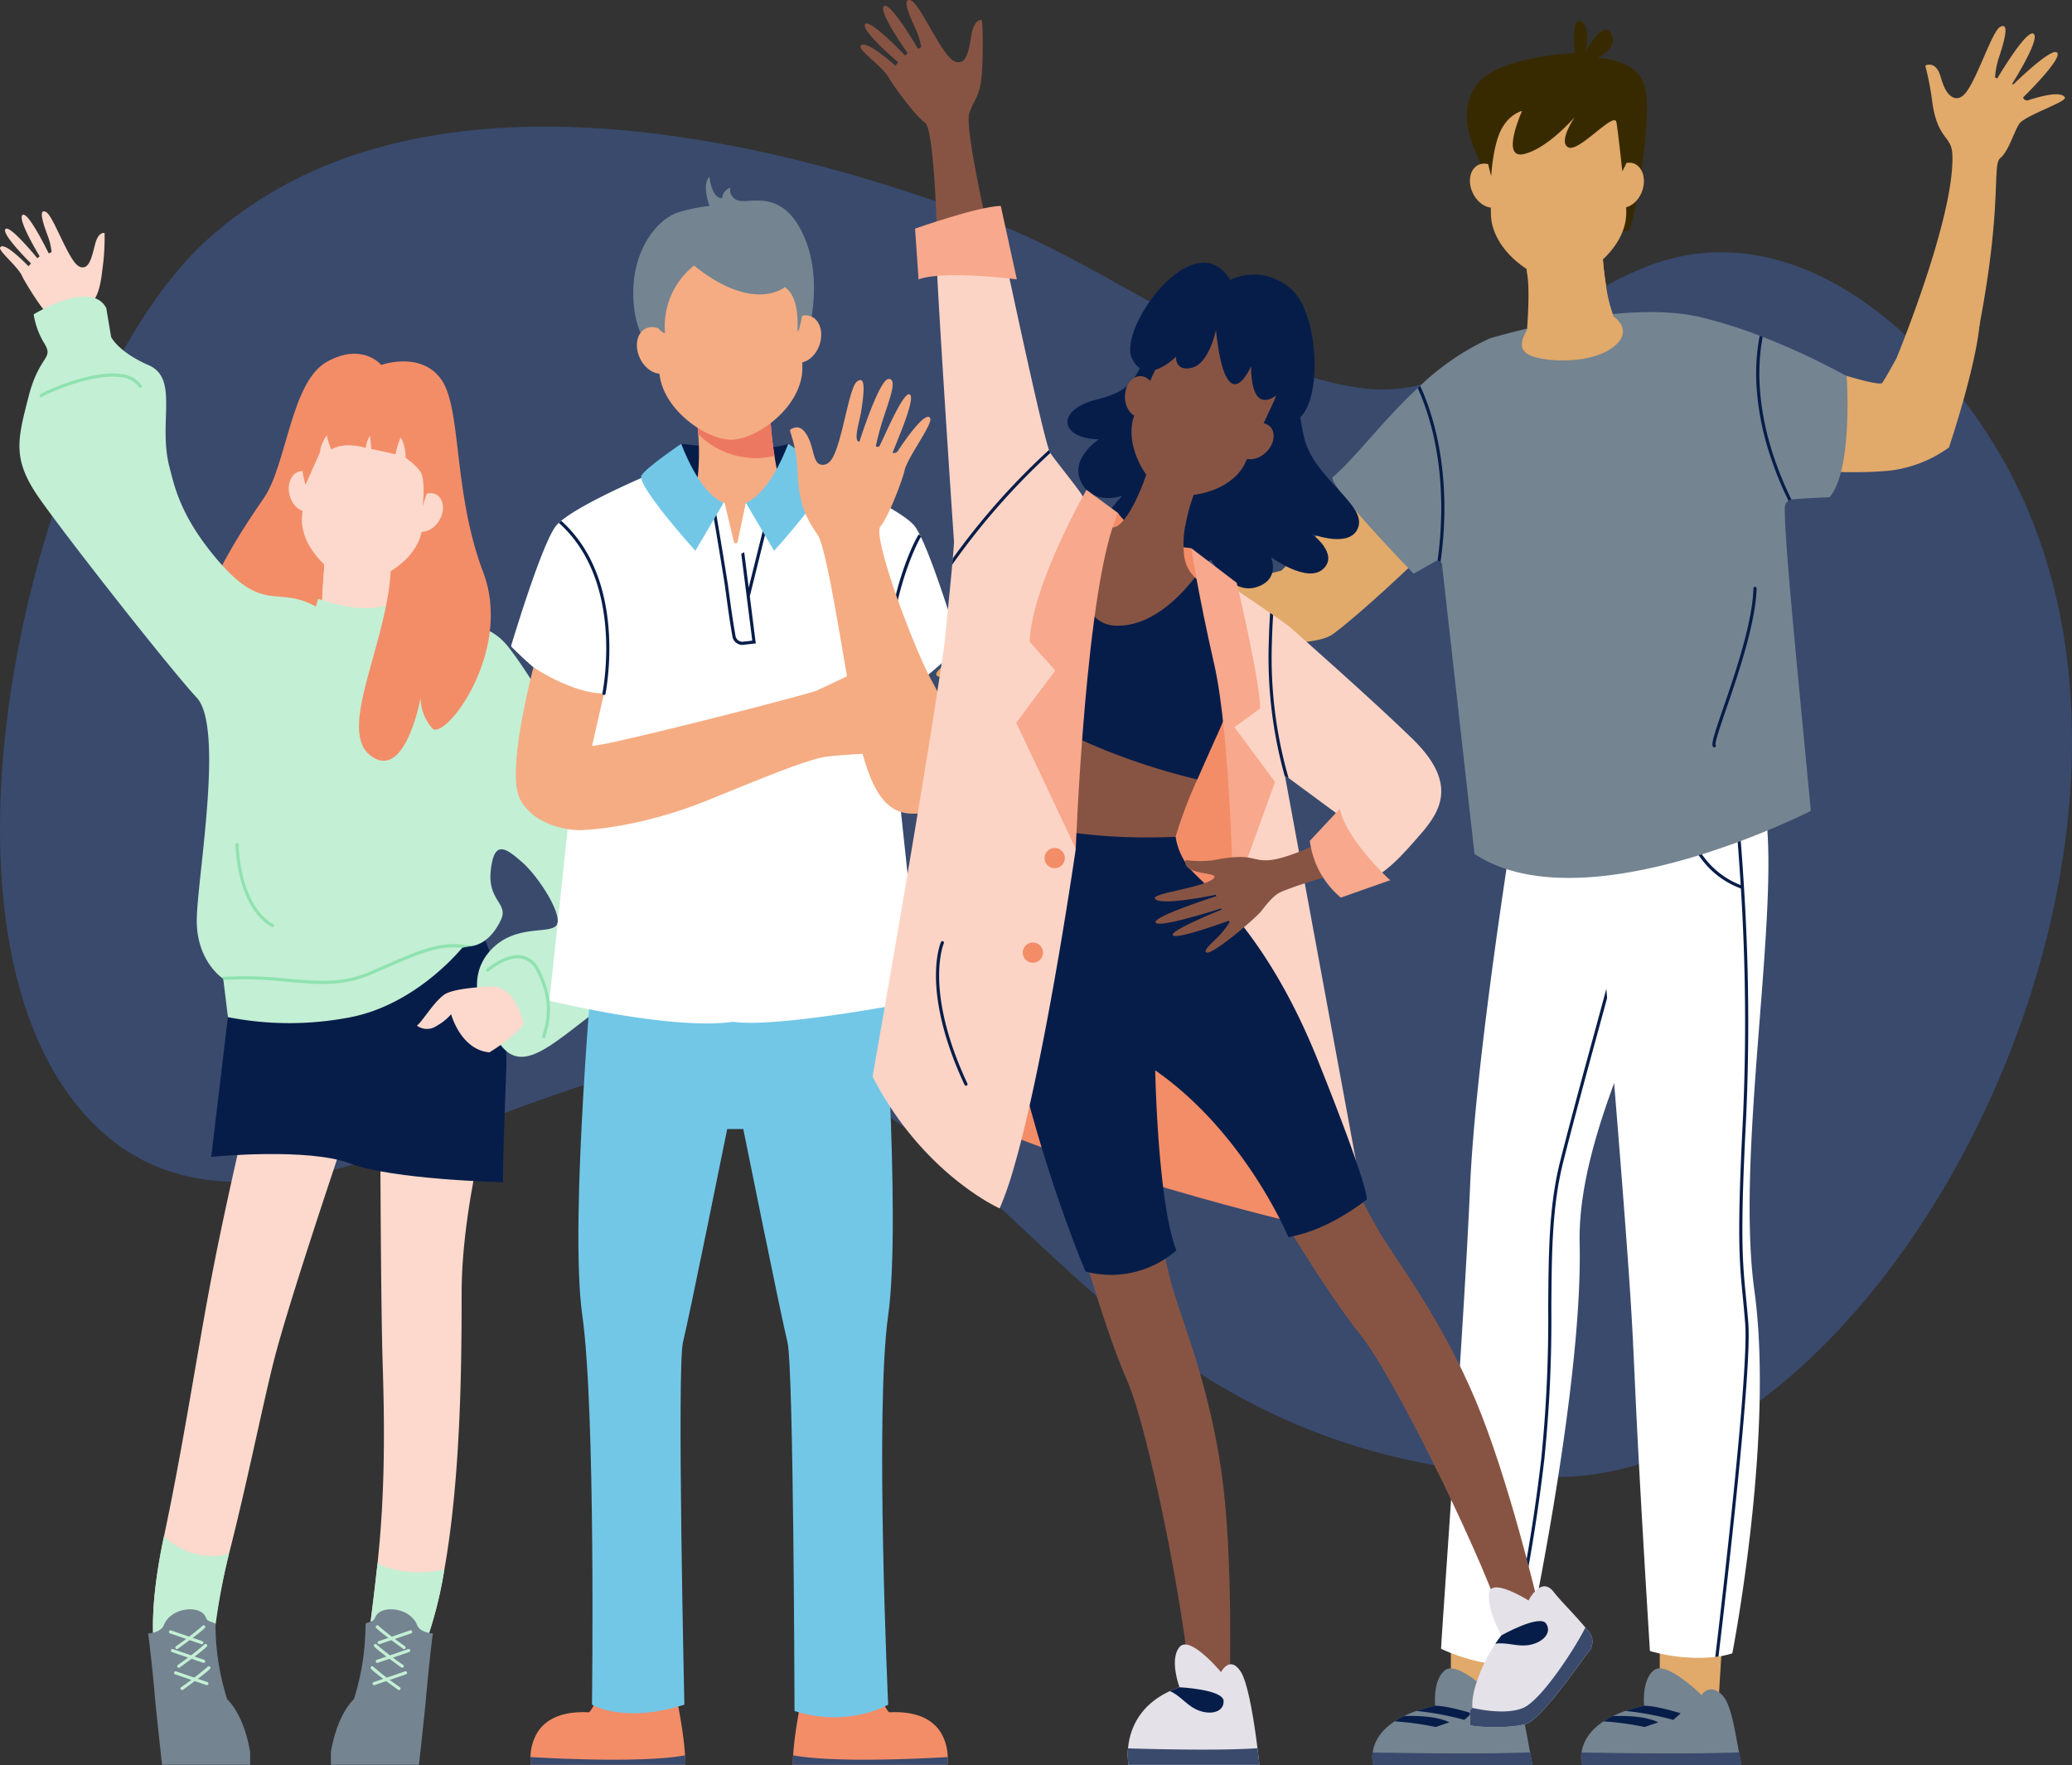
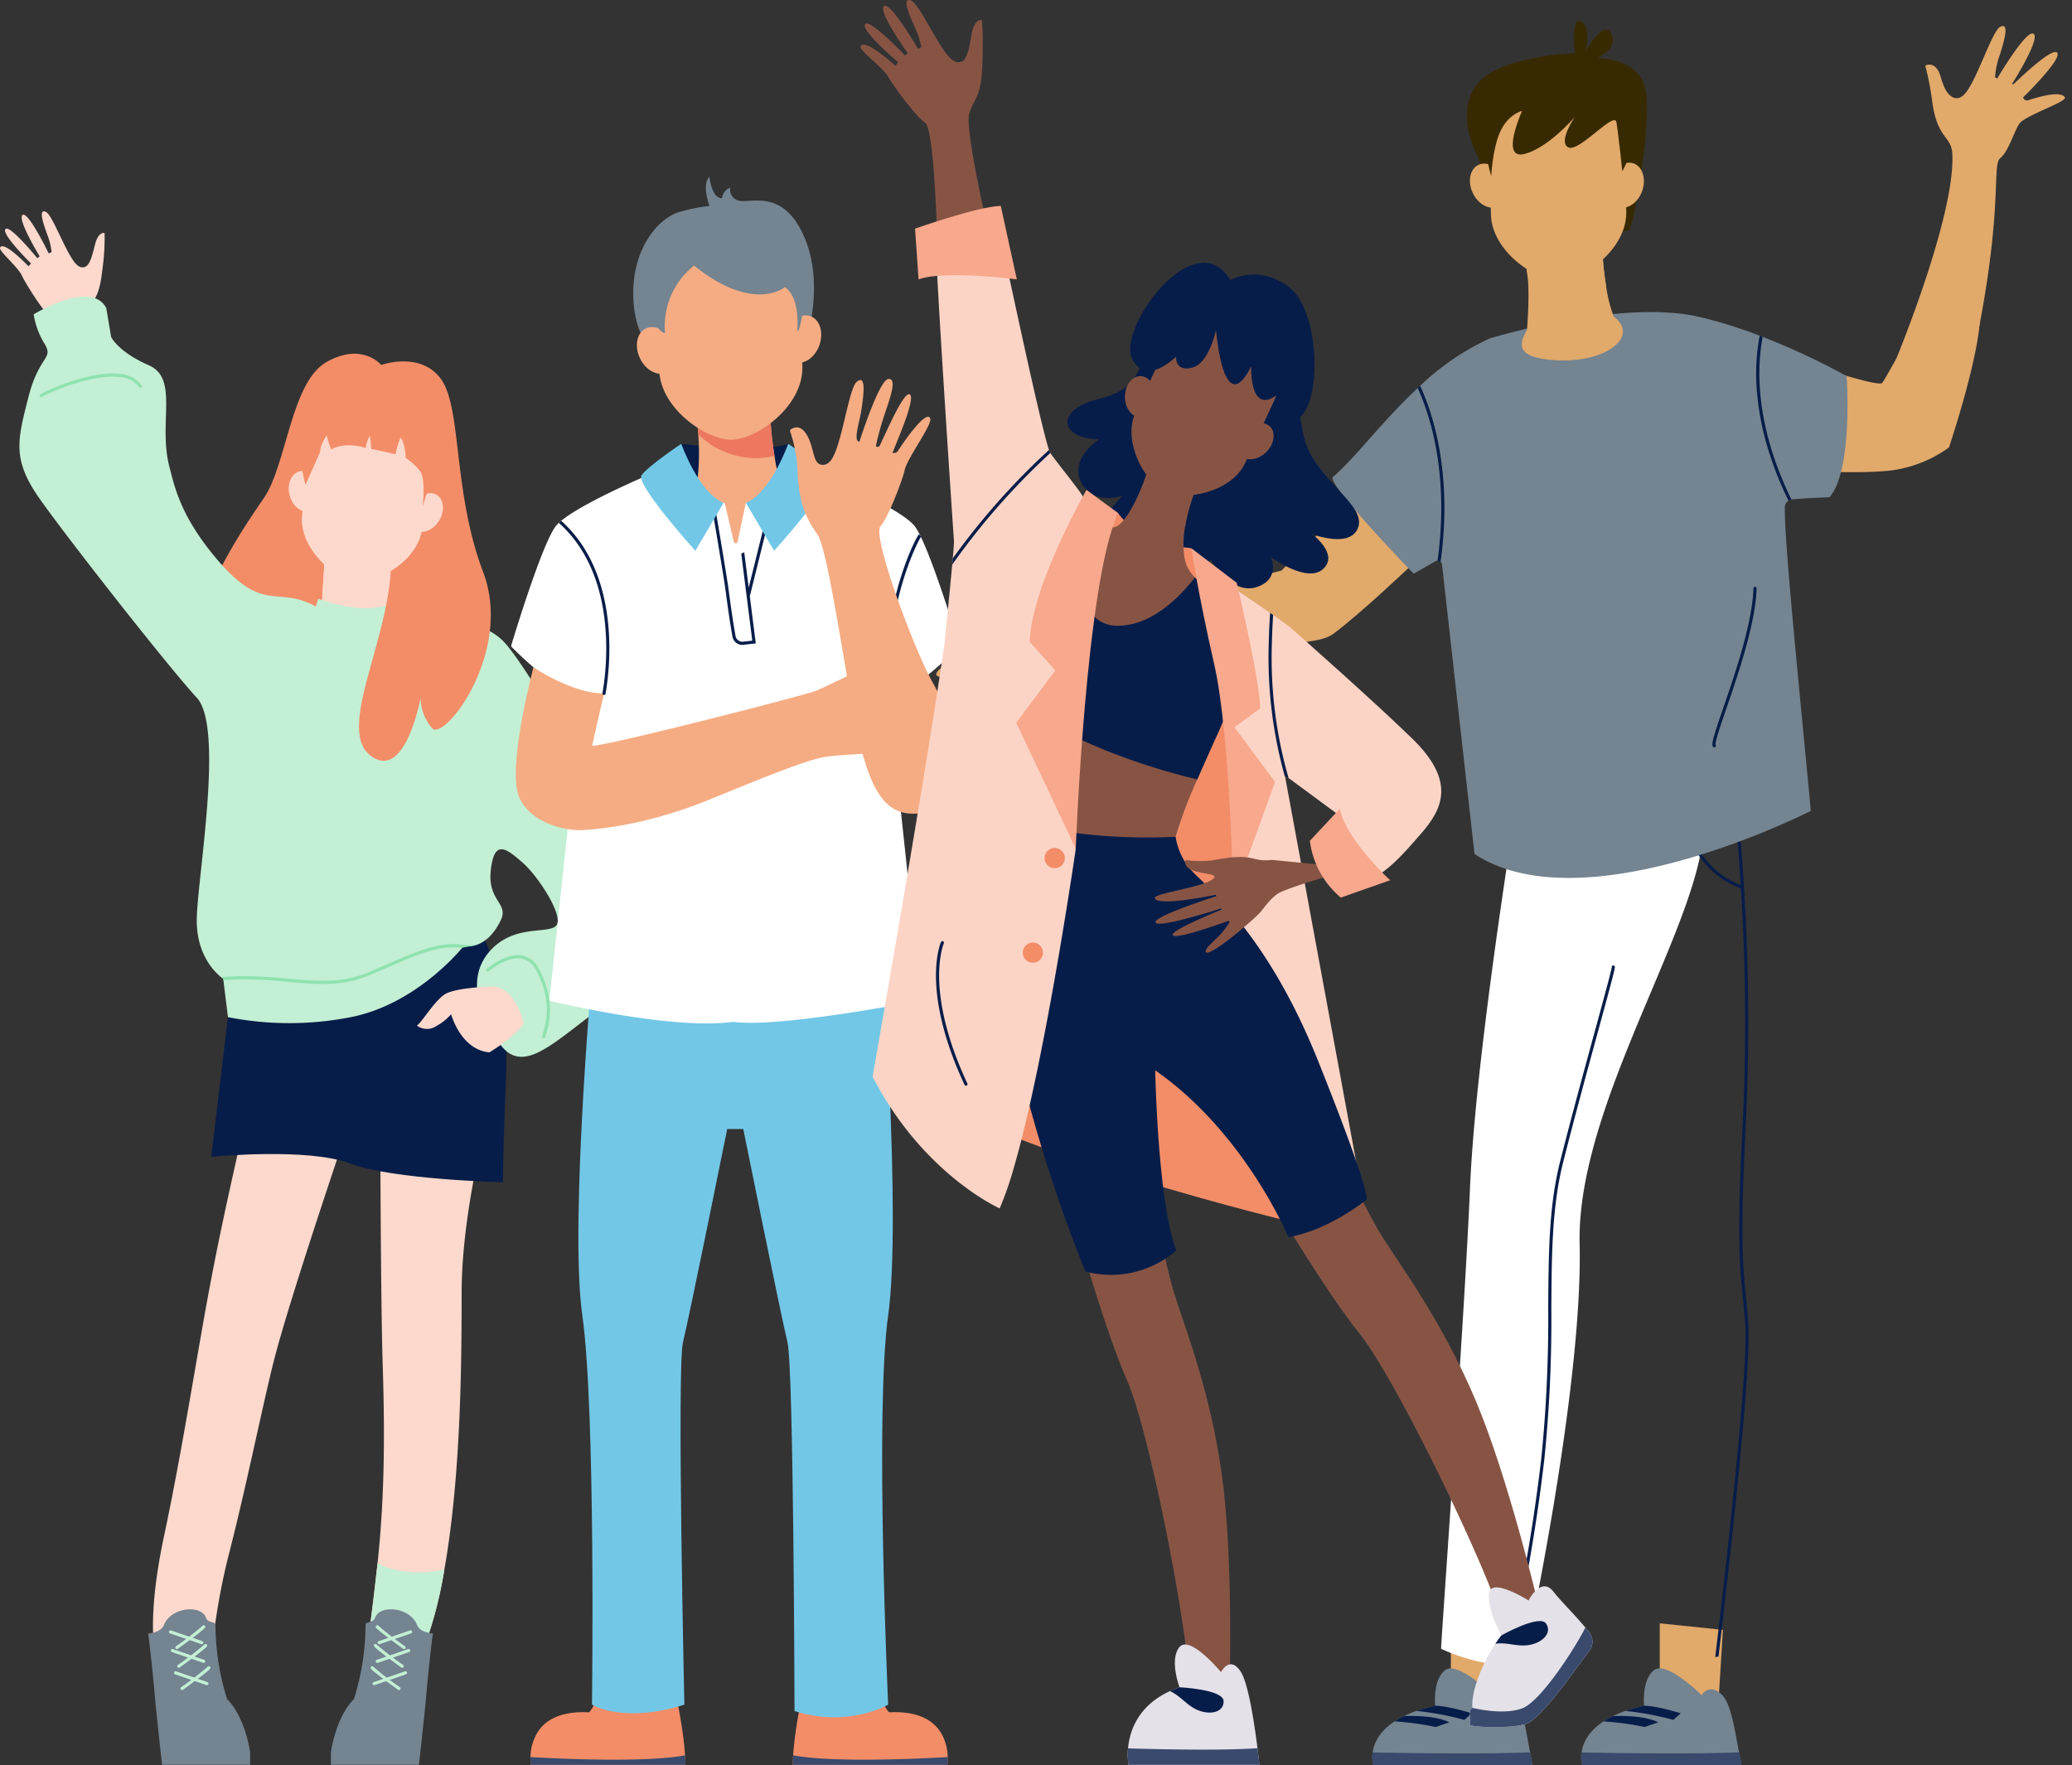
<svg xmlns="http://www.w3.org/2000/svg" width="510" height="434.52" viewBox="0 0 510 434.52">
  <rect x="0" y="0" width="510" height="434.52" fill="#333333" stroke="none" />
  <defs>
    <clipPath id="clip-path">
-       <path id="Clip_2" data-name="Clip 2" d="M0,0H510V332.444H0Z" fill="none" />
-     </clipPath>
+       </clipPath>
    <clipPath id="clip-path-2">
      <path id="Clip_2-2" data-name="Clip 2" d="M0,0H41.477V87.849H0Z" fill="none" />
    </clipPath>
    <clipPath id="clip-path-3">
      <path id="Clip_69" data-name="Clip 69" d="M0,0H25.766V47.927H0Z" fill="none" />
    </clipPath>
    <clipPath id="clip-path-4">
      <path id="Clip_222" data-name="Clip 222" d="M0,0H32.011V60.778H0Z" fill="none" />
    </clipPath>
  </defs>
  <g id="Group_3" data-name="Group 3" transform="translate(-765 -159.56)">
    <g id="Group_3-2" data-name="Group 3" transform="translate(765 190.727)">
      <path id="Clip_2-3" data-name="Clip 2" d="M0,0H510V332.444H0Z" fill="none" />
      <g id="Group_3-3" data-name="Group 3" clip-path="url(#clip-path)">
        <path id="Fill_1" data-name="Fill 1" d="M491.12,78.769c57.636,94.294-27.492,256.567-110.175,253.637-42.43-1.5-76.016-14.092-111.547-44.929-29.6-25.687-51.685-54.6-89.524-57.577C133.532,226.252,61.8,288.182,21.259,243.656-23.112,194.912,9.431,65.65,50.839,27.992,102.123-18.65,189.813,2.429,244.716,23.65,274.14,35.022,305.031,60.458,335.2,64.394c29.5,3.849,51.946-28.059,80.27-32.776,29.462-4.907,57.6,17.614,75.653,47.151" transform="translate(0 0)" fill="#394a6d" />
      </g>
    </g>
    <g id="Group_244" data-name="Group 244" transform="translate(765 159.56)">
      <g id="Group_3-4" data-name="Group 3" transform="translate(466.792 6.405)">
        <path id="Clip_2-4" data-name="Clip 2" d="M0,0H41.477V87.849H0Z" transform="translate(0 0)" fill="none" />
        <g id="Group_3-5" data-name="Group 3" transform="translate(0 0)" clip-path="url(#clip-path-2)">
          <path id="Fill_1-2" data-name="Fill 1" d="M0,81.794c4.017,3.61,17.425,6.055,17.425,6.055,9.56-41.218,5.793-53.387,8.116-55.309s3.705-7.726,5.082-8.906c2.445-2.1,11.391-5.051,10.829-6.055-.982-1.76-6.655-.088-9,.694a.991.991,0,0,1-1.276-.7s9.707-9.461,8.388-11S28.736,14.41,28.736,14.41l-.253-.2S35.5,3.179,33.753,1.919,24.819,12.9,24.819,12.9l-.545-.211A19.7,19.7,0,0,1,25.4,7.215c1.372-4.2,2.342-8.22.11-6.99-2.131,1.174-6,14.119-9.033,16.823a2.513,2.513,0,0,1-.417.309,2.1,2.1,0,0,1-2.155.2l-.007,0c-1.515-.827-2.2-2.314-3.065-5.2C9.883,9.186,8.071,9.389,7.352,9.615a.3.3,0,0,0-.2.388,70.3,70.3,0,0,1,1.723,9.135c1.333,8.746,4.639,7.93,4.871,12.3C14.555,46.63,0,81.794,0,81.794" transform="translate(0 0)" fill="#e1a96a" />
        </g>
      </g>
      <path id="Fill_4" data-name="Fill 4" d="M23.055,9.2s-2.678,4.89-3.493,6.055S1.4,10.6,1.4,10.6L0,36.843s13.179.907,21.541,0A31.19,31.19,0,0,0,35.98,31.165S42.827,10.829,43.595,0Z" transform="translate(443.737 79)" fill="#e1a96a" />
      <path id="Fill_6" data-name="Fill 6" d="M86.168.1c1.5,5.939,2.941,17.986,2.941,17.986-41.863,6.144-54.517-.046-56.623,2.11s-8,3.059-9.293,4.334C20.9,26.8,17.225,35.473,16.27,34.83c-1.674-1.123.459-6.639,1.431-8.913a.99.99,0,0,0-.595-1.328S6.88,33.487,5.453,32.046s8.7-10.149,8.7-10.149l-.184-.269S2.407,27.716,1.294,25.871s11.677-8,11.677-8l-.165-.56a19.706,19.706,0,0,0-5.547.667C2.956,19-1.125,19.637.283,17.513c1.345-2.028,14.563-4.821,17.508-7.621a2.625,2.625,0,0,0,.342-.39,2.1,2.1,0,0,0,.375-2.133.021.021,0,0,0,0-.007c-.7-1.577-2.125-2.386-4.929-3.481C10.495,2.679,10.848.889,11.131.19a.305.305,0,0,1,.4-.165A70.128,70.128,0,0,0,20.5,2.492C29.1,4.537,28.019,7.766,32.354,8.357c12.164,1.656,30.138-2.938,41.6-5.307C77.747,2.267,86.168.1,86.168.1" transform="translate(229.225 140.378)" fill="#e1a96a" />
      <path id="Fill_8" data-name="Fill 8" d="M5.856,3.281S3.484,4.784,0,2.523a2.576,2.576,0,0,0,.342-.391A2.1,2.1,0,0,0,.717,0,8.726,8.726,0,0,0,5.856,3.281" transform="translate(246.441 148.519)" fill="#ed7862" />
      <path id="Fill_10" data-name="Fill 10" d="M7.828,51.274c0-.482-2.6-12.264-5.782-19.334s-3.276-15.252,4.24-19.4S26.619,7.909,26.619,7.909,25.463-1.053,28.064.1s1.253,7.324,1.253,7.324,4.246-7.9,6.218-4.337-3.4,6.072-3.4,6.072,9.81-.1,11.738,7.227-2.6,32.765-3.758,34.885-32.283,0-32.283,0" transform="translate(361.035 5.143)" fill="#382a00" />
      <path id="Fill_12" data-name="Fill 12" d="M0,0V20.108s8.994,3.6,14.326,1.35L15.547,1.607Z" transform="translate(357.112 399.642)" fill="#e1a96a" />
      <path id="Fill_14" data-name="Fill 14" d="M63.9,41.31q-.095.514-.208,1.041c-3.12,14.875-13.507,35.137-21.1,55.7-4.991,13.519-8.777,27.166-8.491,39.493.842,36.5-13.752,103.213-13.752,103.213a19.69,19.69,0,0,1-3.837.459c-.265.006-.53.009-.8.008C7.8,241.158,0,237.3,0,237.3c-.072-1.133,5.793-81.765,7.117-113.485,1.315-31.5,10.689-89.62,10.689-89.62L57.974,0S60.337,8.031,63.8,27.84c.174.995.35,2.015.53,3.069a29.805,29.805,0,0,1-.433,10.4" transform="translate(354.71 168.607)" fill="#fff" />
      <path id="Fill_16" data-name="Fill 16" d="M27.038.265a.386.386,0,0,0-.75.168c-.023.352-.539,2.367-1.332,5.327v0c-.739,2.762-1.717,6.349-2.763,10.186-2.679,9.806-6.01,22.01-8.615,32.331-2.768,10.964-2.841,22.583-2.928,36.037A340.11,340.11,0,0,1,8.943,121.38,440.334,440.334,0,0,1,0,172.144c.266,0,.53,0,.8-.008A442.127,442.127,0,0,0,9.71,121.465a340.629,340.629,0,0,0,1.711-37.146c.085-13.4.161-24.978,2.905-35.852,2.6-10.315,5.934-22.516,8.609-32.318.922-3.375,1.646-6.032,2.213-8.125v0c1.715-6.347,1.976-7.5,1.891-7.758" transform="translate(370.425 237.681)" fill="#071d49" />
      <path id="Fill_18" data-name="Fill 18" d="M0,0V20.108s8.994,3.6,14.326,1.35L15.547,1.607Z" transform="translate(408.533 399.642)" fill="#e1a96a" />
-       <path id="Fill_20" data-name="Fill 20" d="M47.439,122.9c4.974,36.161-5.424,89.374-5.424,89.374a22.815,22.815,0,0,1-3.4.794c-.264.042-.531.081-.794.114A43.435,43.435,0,0,1,21.734,211.7c-4.683-75.51-3.228-65.795-5.487-97.172C15.38,102.493,14.21,87.67,12.925,71.9v0c-.561-6.854-1.141-13.886-1.728-20.948v0q-.1-1.131-.191-2.261v0c-.022-.259-.042-.519-.064-.777-.128-1.559-4.924-6.523-6.123-10.764A151.224,151.224,0,0,1,0,5.534L34.135,1.692,49.155,0c6.243,21.568-6.688,86.739-1.715,122.9" transform="translate(384.377 194.755)" fill="#fff" />
      <path id="Fill_22" data-name="Fill 22" d="M37.883,0C37.933.569,0,38.39,0,38.39S.849,56.682,2.941,56.375c4.485-.658,7.729-.835,9.958-2.506,12.612-9.45,43.432-40.3,43.468-41.629C56.409,10.677,37.883,0,37.883,0" transform="translate(315.393 102.094)" fill="#e1a96a" />
      <path id="Fill_24" data-name="Fill 24" d="M15.314,123.039c-.2-2.558-.4-4.649-.6-6.671-.844-8.65-1.454-14.9.06-44.055a528.892,528.892,0,0,0-.5-56.124c-.017-.278-.035-.552-.05-.822C13.672,6.254,13.118.491,13.1.349a.385.385,0,0,0-.767.074c.013.14.553,5.764,1.1,14.679A20.474,20.474,0,0,1,4.44,8.288,25.937,25.937,0,0,1,.749,1.8a.386.386,0,1,0-.728.254A26.256,26.256,0,0,0,3.814,8.74a21.144,21.144,0,0,0,9.669,7.2A528.025,528.025,0,0,1,14,72.273c-1.517,29.215-.906,35.488-.058,44.171.2,2.017.4,4.1.6,6.655.886,11.45-5.343,65.086-7.37,82.043.264-.033.53-.072.794-.114,2.052-17.2,8.234-70.519,7.345-81.988" transform="translate(415.022 202.797)" fill="#071d49" />
      <path id="Fill_26" data-name="Fill 26" d="M111.318,48.092c-.143,8.661,3.814,46.863,6.4,74.707,0,0-55.624,28.489-82.781,10.6l-8-71.275a1.047,1.047,0,0,0-.35-.674,1.066,1.066,0,0,0-.742-.262,1.039,1.039,0,0,0-.48.138l-5.4,3.078S-1.683,42.086.1,40.583c5.287-4.444,12.077-13.692,20.858-21.89q.3-.278.6-.551v0A62.922,62.922,0,0,1,38.716,6.47S70.873-3.321,90.3,1.186a115.849,115.849,0,0,1,14.831,4.626c.247.094.492.189.735.285a170.735,170.735,0,0,1,20.668,9.662s1.64,23.138-4.217,29.818c0,0-4.556.154-9.141.528a1.5,1.5,0,0,0-.235.035,1.964,1.964,0,0,0-.713.293,2.022,2.022,0,0,0-.913,1.659" transform="translate(327.994 76.833)" fill="#748491" />
      <path id="Fill_28" data-name="Fill 28" d="M22.7,26.953c-4.241,3.4-12.06,3.983-17.6,3.039C.118,29.144-1.324,27.274,1.262,22.9c0,0,.7-8.478.17-13.028C1.011,6.231.558,3.761.558,3.761,11.373,6.073,20.344,0,20.344,0c-.838,1.811-.456,6.619.385,12.067a36.052,36.052,0,0,0,1.917,7.593c1.02.611,4.425,3.784.057,7.292" transform="translate(374.587 58.342)" fill="#e1a96a" />
      <path id="Fill_30" data-name="Fill 30" d="M20.171,12.067a17.556,17.556,0,0,1-8.193,1.908c-4.71,0-8.835-1.643-11.106-4.1C.453,6.231,0,3.761,0,3.761,10.814,6.073,19.786,0,19.786,0c-.839,1.811-.457,6.619.385,12.067" transform="translate(375.145 58.342)" fill="#e1a96a" style="mix-blend-mode: multiply;isolation: isolate" />
      <path id="Fill_32" data-name="Fill 32" d="M8.364,3.58C9.73,6.4,9.13,9.511,7.022,10.533S2.1,10.1.733,7.279-.033,1.347,2.075.326,7,.762,8.364,3.58" transform="translate(361.799 40.282)" fill="#e1a96a" />
      <path id="Fill_34" data-name="Fill 34" d="M.415,4.139C-.616,7.1.34,10.119,2.551,10.891s4.84-1,5.872-3.959S8.5.952,6.287.181s-4.84,1-5.872,3.958" transform="translate(395.797 40.046)" fill="#e1a96a" />
      <path id="Fill_36" data-name="Fill 36" d="M17.214,51.408C11.325,51.5.439,44.177.295,35.015L0,16.5A16.277,16.277,0,0,1,15.973.016L16.829,0A16.279,16.279,0,0,1,33.314,15.974l.293,18.516c.144,9.16-10.5,16.825-16.393,16.919" transform="translate(366.679 17.682)" fill="#e1a96a" />
      <path id="Fill_38" data-name="Fill 38" d="M.011,16.1C-.162,20.185,1.758,26.97,1.758,26.97s.373-7.3,2.4-11.35,5.2-4.722,5.2-4.722-5.452,12.046.5,10.6,12.507-9.155,12.507-9.155-4.24,6.167-1.638,7.516S32.1,10.8,32.583,13.692s1.445,12.053,1.445,12.053a24.824,24.824,0,0,0,2.12-5.079c.674-2.541,3.565-9.479-.674-14.78S19.749-2.072,7.464,1.933C1.842,3.766.155,12.715.011,16.1" transform="translate(365.286 16.417)" fill="#382a00" />
      <path id="Fill_40" data-name="Fill 40" d="M39.412,23.78H.258a6.826,6.826,0,0,1-.174-3.086c.3-2.165,1.528-5.111,5.406-7.658A20.963,20.963,0,0,1,7.8,11.731a28.663,28.663,0,0,1,3.06-1.26h0q.832-.288,1.746-.553c.9-.261,2.882-.729,2.882-.729-.06-.108-.64-6.446,2.452-8.778a1.832,1.832,0,0,1,.4-.232c3.4-1.45,11.317,6.429,11.317,6.429a2.659,2.659,0,0,1,3.953-.922,6.551,6.551,0,0,1,1.09.885c2.3,2.276,3.261,9.7,4.133,14.085.367,1.861.568,3.124.568,3.124" transform="translate(389.205 410.74)" fill="#748491" />
      <path id="Fill_42" data-name="Fill 42" d="M39.413,3.123H.258A6.837,6.837,0,0,1,.084.038C7.885.188,28.1.5,38.843,0c.368,1.861.569,3.123.569,3.123" transform="translate(389.206 431.396)" fill="#394a6d" />
      <path id="Fill_44" data-name="Fill 44" d="M13.616,1.865,11.8,3.482A72.442,72.442,0,0,0,0,1.284C.554,1.091,1.136.908,1.746.729,2.643.468,4.629,0,4.629,0c3.259.046,8.987,1.865,8.987,1.865" transform="translate(400.072 419.928)" fill="#071d49" />
      <path id="Fill_46" data-name="Fill 46" d="M13.466,1.574,10.1,2.72A73.762,73.762,0,0,0,0,1.333,20.791,20.791,0,0,1,2.314.028c3.068-.1,8.07.006,11.152,1.546" transform="translate(394.696 422.442)" fill="#071d49" />
      <path id="Fill_48" data-name="Fill 48" d="M39.412,23.78H.258a6.826,6.826,0,0,1-.174-3.086c.3-2.165,1.528-5.111,5.406-7.658A20.963,20.963,0,0,1,7.8,11.731a28.663,28.663,0,0,1,3.06-1.26h0q.832-.288,1.746-.553c.9-.261,2.882-.729,2.882-.729-.06-.108-.64-6.446,2.452-8.778a1.832,1.832,0,0,1,.4-.232c3.4-1.45,11.317,6.429,11.317,6.429a2.659,2.659,0,0,1,3.953-.922,6.551,6.551,0,0,1,1.09.885c2.3,2.276,3.261,9.7,4.133,14.085.367,1.861.568,3.124.568,3.124" transform="translate(337.784 410.74)" fill="#748491" />
      <path id="Fill_50" data-name="Fill 50" d="M39.413,3.123H.258A6.837,6.837,0,0,1,.084.038C7.885.188,28.1.5,38.843,0c.368,1.861.569,3.123.569,3.123" transform="translate(337.784 431.396)" fill="#394a6d" />
      <path id="Fill_52" data-name="Fill 52" d="M13.616,1.865,11.8,3.482A72.442,72.442,0,0,0,0,1.284C.554,1.091,1.136.908,1.746.729,2.643.468,4.629,0,4.629,0c3.259.046,8.987,1.865,8.987,1.865" transform="translate(348.65 419.928)" fill="#071d49" />
      <path id="Fill_54" data-name="Fill 54" d="M13.466,1.574,10.1,2.72A73.762,73.762,0,0,0,0,1.333,20.791,20.791,0,0,1,2.314.028c3.068-.1,8.07.006,11.152,1.546" transform="translate(343.275 422.442)" fill="#071d49" />
      <path id="Fill_56" data-name="Fill 56" d="M6.559,31.144a94.62,94.62,0,0,1-.937,12.163l-.741-.263a93.658,93.658,0,0,0,.908-11.93C5.885,22.964,4.89,11.449,0,.552.2.366.4.183.6,0c5.04,11.1,6.06,22.851,5.961,31.144" transform="translate(348.956 94.974)" fill="#071d49" />
      <path id="Fill_58" data-name="Fill 58" d="M8.678,40.328a84,84,0,0,1-4.5-11.013C1.726,21.791-.443,11.161,1.6.285,1.359.189,1.115.094.868,0A50.331,50.331,0,0,0,.1,12.58,67.938,67.938,0,0,0,3.455,29.573a84.782,84.782,0,0,0,4.51,11.047Z" transform="translate(432.261 82.645)" fill="#071d49" />
      <path id="Fill_60" data-name="Fill 60" d="M10.875.4A.385.385,0,0,0,10.5,0a.379.379,0,0,0-.4.374C9.865,8.883,5.545,21.452,2.687,29.768.219,36.953-.35,38.84.184,39.414a.383.383,0,0,0,.283.124.378.378,0,0,0,.263-.1.385.385,0,0,0,.046-.514c-.195-.65,1.183-4.659,2.64-8.9C6.29,21.658,10.632,9.022,10.875.4" transform="translate(421.493 144.46)" fill="#071d49" />
      <path id="Fill_62" data-name="Fill 62" d="M45.4,2.772S40.819-2.914,32,2,22.124,27.375,16.534,35.5-5.822,67.916,2.08,79.287,37.593,92.2,37.593,92.2L53.917,6.394Z" transform="translate(48.431 87.084)" fill="#f38d68" />
      <path id="Fill_64" data-name="Fill 64" d="M0,25.763c8.8,6.487,20.686-.385,20.686-.385C17.4,17.116,18.951,7.74,19.814,3.93c.253-1.108.448-1.746.448-1.746C8.914,4.626,1.671,0,1.671,0L.865,12.423Z" transform="translate(78.457 134.377)" fill="#fcd9cc" />
      <path id="Fill_66" data-name="Fill 66" d="M0,12.423a15.679,15.679,0,0,0,12.013-1.53A16.475,16.475,0,0,0,18.949,3.93c.252-1.109.448-1.746.448-1.746C8.049,4.625.806,0,.806,0Z" transform="translate(79.323 134.377)" fill="#fcd9cc" style="mix-blend-mode: multiply;isolation: isolate" />
      <g id="Group_70" data-name="Group 70" transform="translate(0 52.031)">
        <path id="Clip_69-2" data-name="Clip 69" d="M0,0H25.766V47.927H0Z" fill="none" />
        <g id="Group_70-2" data-name="Group 70" clip-path="url(#clip-path-3)">
          <path id="Fill_68" data-name="Fill 68" d="M21.659,46.952c-1.9,1.586-7.77.761-7.77.761s.322-20.371-1.587-21.829-6.294-8.669-6.878-9.991C4.431,13.648-.391,9.741.025,8.924c.921-1.813,6.988,4.6,6.988,4.6l.612-.71S.331,5.646,1.333,4.38,9.2,11.55,9.2,11.55l.56-.492S4.19,1.952,5.542.893s6.444,9.455,6.444,9.455l.707-.306a15.709,15.709,0,0,0-1.062-4.323c-1.224-3.3-2.121-6.47-.305-5.561,1.732.868,5.215,11.052,7.713,13.112a1.988,1.988,0,0,0,.341.232,1.672,1.672,0,0,0,1.723.092l0,0c1.181-.705,1.7-3.167,2.3-5.489.829-3.231,2.338-2.763,2.338-2.763a57.759,57.759,0,0,1-.591,9.359c-.789,7-2.231,6.694-3.5,9.942s0,22.313,0,22.313" transform="translate(0 0)" fill="#fcd9cc" />
        </g>
      </g>
      <path id="Fill_71" data-name="Fill 71" d="M0,142.906c4.63,6.79,12.963,1.852,12.963,1.852a102.652,102.652,0,0,0,6.215-22.288c4.113-23.037,4.278-51.161,4.278-68.146,0-23.149,8.334-50.619,8.334-50.619L3.394,0s.074,54.165.619,71.3c.511,16.087.6,32.308-1.265,49.551C1.407,133.275,0,142.906,0,142.906" transform="translate(90.168 264.086)" fill="#fcd9cc" />
      <path id="Fill_73" data-name="Fill 73" d="M.024,137.939s7.693,8.809,14.516,4.225a161.112,161.112,0,0,1,4.168-23.719c4.332-16.892,8.11-35.781,10.943-47.115C33.809,54.7,50.429,6.164,50.429,6.164L25.559,0S18.827,27.353,14.471,50.088C10.762,69.442,7.539,91.4,2.717,114.112.887,122.729-.176,130.91.024,137.939" transform="translate(37.652 264.086)" fill="#fcd9cc" />
      <path id="Fill_75" data-name="Fill 75" d="M65.008,0c.618-.312,8.48,14.391,7.581,37s-.772,26.983-.772,26.983-27.239-.642-37.646-4.625S0,57.717,0,57.717L4.1,23.325,4.618,3.217S58.438,3.324,65.008,0" transform="translate(51.996 227.077)" fill="#071d49" />
      <path id="Fill_77" data-name="Fill 77" d="M142.175,175.77c-11.273,8.384-18.5,15.9-23.994,8.095s-8.129-16.579-2.162-23,14.188-3.854,16.116-6.038-4.241-11.95-8.351-15.548-6.922-5.652-7.765,1.928,4.423,8.095,2.5,12.208c-1.328,2.833-3.2,5.056-5.629,6.038a.008.008,0,0,0-.007,0,7.669,7.669,0,0,1-3.615.513s-.1.124-.289.353c-1.843,2.2-12.378,14.086-27.4,17.057a78.3,78.3,0,0,1-30.259,0L50.2,168.24l-.039-.313a6.51,6.51,0,0,1-.57-.424c-1.609-1.3-6.067-5.691-5.942-14.223.153-10.408,6.781-47.219,0-54.544S11.615,59.248,4.868,49.6-.439,35.193,2.2,24.785s6.3-9.362,3.991-13.161A19.684,19.684,0,0,1,3.5,4.356S17.665-4.317,21.374,2.813l1.2,7.132s1.735,3.662,9.252,6.939,2.23,14.251,5.121,25.144c1.2,4.534,2.625,12.146,12.055,23.078C62.11,80.3,64.373,68.092,78.379,80.171c7.78,6.711,31.419-7.18,41.827,5.906s27.752,48.355,33.822,55.293-.578,26.017-11.853,34.4" transform="translate(4.784 73.03)" fill="#c3efd4" />
      <path id="Fill_79" data-name="Fill 79" d="M2.038,0s12.006,4.855,19.4.538l2.643,7.453s-1.52,5.835-12.6,5.525C2.3,13.259-.634,8.5.111,6.321.285,5.808,2.038,0,2.038,0" transform="translate(76.285 147.394)" fill="#c3efd4" />
      <path id="Fill_81" data-name="Fill 81" d="M5.467.878S15.275-2.67,20.286,4.5s2.827,27.729,10.279,47.388S21.014,93.647,18.017,90.306a11.649,11.649,0,0,1-2.87-7.453S11.421,103.412,2.94,97.116,6.929,69.687,7.823,51.245,5.467.878,5.467.878" transform="translate(88.366 88.978)" fill="#f38d68" />
      <path id="Fill_83" data-name="Fill 83" d="M.916,2.812C-.522,5.21-.235,8.024,1.557,9.1s4.411,0,5.85-2.394S8.558,1.493,6.766.418,2.354.414.916,2.812" transform="translate(100.713 121.407)" fill="#fcd9cc" />
      <path id="Fill_85" data-name="Fill 85" d="M7.544,4.072C8.227,6.783,7.137,9.395,5.109,9.9S.886,8.632.2,5.92.611.6,2.638.087,6.861,1.36,7.544,4.072" transform="translate(71.073 115.965)" fill="#fcd9cc" />
      <path id="Fill_87" data-name="Fill 87" d="M13.289,45.753c5.228.55,15.487-5.1,16.343-13.232L31.36,16.082A14.529,14.529,0,0,0,18.469.16l-.76-.08A14.53,14.53,0,0,0,1.786,12.972L.058,29.41c-.856,8.134,8,15.793,13.232,16.343" transform="translate(74.305 97.404)" fill="#fcd9cc" />
      <path id="Fill_89" data-name="Fill 89" d="M32.455,24.486A45.777,45.777,0,0,0,29.949,31.2s.835-6.731-.642-8.7a14.889,14.889,0,0,0-3.534-3.251s-.059-3.4-1.25-5.011a22.04,22.04,0,0,0-1.266,4.112s-5.321-1.22-5.964-1.284c0,0-.179-3.627-.45-3.085a7.789,7.789,0,0,0-.9,2.827s-4.989-1.734-8.471.386a19.038,19.038,0,0,1-1.122-3.534s-1.689,2.506-1.607,4.048L1.129,25.866s-2.357-7.2-.261-13.877S14.326-4.136,25.773,1.967c7.253,3.868,8.417,18.742,6.682,22.519" transform="translate(74.078 93.478)" fill="#f38d68" />
      <path id="Fill_91" data-name="Fill 91" d="M18.748,0S9.318.225,6.736,2.021,1.347,8.645,0,9.655a4.177,4.177,0,0,0,4.939,0A12.788,12.788,0,0,0,8.42,6.848s2.357,8.769,9.43,9.38c0,0,6.287-3.766,8.42-7.023,0,0-1.572-8.645-7.522-9.206" transform="translate(102.619 242.844)" fill="#fcd9cc" />
      <path id="Fill_93" data-name="Fill 93" d="M0,22.055c4.63,6.79,12.963,1.852,12.963,1.852A102.652,102.652,0,0,0,19.179,1.619l-.387-.063S10.186,3.541,3.269.176A2.076,2.076,0,0,0,2.748,0C1.407,12.424,0,22.055,0,22.055" transform="translate(90.168 384.937)" fill="#c3efd4" />
-       <path id="Fill_95" data-name="Fill 95" d="M.024,23.827s7.693,10.7,14.516,6.114A163,163,0,0,1,18.708,4.334,16.793,16.793,0,0,1,2.717,0C.887,8.617-.176,16.8.024,23.827" transform="translate(37.652 378.198)" fill="#c3efd4" />
      <path id="Fill_97" data-name="Fill 97" d="M0,35.188v3.084H21.683s1.5-13.7,1.7-16.06C24.22,12.446,25.1,5.94,25.1,5.94s-3.126-.123-3.882-2.066c-1.708-4.39-9.089-5.115-10.332-1.836-.418,1.1-1.113.831-2.361,1.493A61.158,61.158,0,0,1,5.653,22.146l0,0c-.093.08-2.313,2.06-4.074,6.884h0A33.56,33.56,0,0,0,0,35.188" transform="translate(81.445 396.191)" fill="#748491" />
      <path id="Fill_99" data-name="Fill 99" d="M.386,3.421A.389.389,0,0,0,.511,3.4L8.221.75A.386.386,0,1,0,7.969.021L.26,2.671a.385.385,0,0,0,.126.75" transform="translate(92.961 401.361)" fill="#c3efd4" />
      <path id="Fill_101" data-name="Fill 101" d="M6.985,5.87a.385.385,0,0,0,.226-.7,78.143,78.143,0,0,1-6.5-5A.393.393,0,0,0,.179.06.38.38,0,0,0,.056.579c.4.642,5.231,4.157,6.7,5.218a.382.382,0,0,0,.225.073" transform="translate(92.48 400.116)" fill="#c3efd4" />
      <path id="Fill_103" data-name="Fill 103" d="M.386,3.421A.389.389,0,0,0,.511,3.4L8.221.75A.386.386,0,1,0,7.969.021L.26,2.671a.385.385,0,0,0,.126.75" transform="translate(92.497 405.96)" fill="#c3efd4" />
      <path id="Fill_105" data-name="Fill 105" d="M6.985,5.87a.385.385,0,0,0,.226-.7,78.143,78.143,0,0,1-6.5-5A.393.393,0,0,0,.179.06.38.38,0,0,0,.056.579c.4.642,5.231,4.157,6.7,5.218a.382.382,0,0,0,.225.073" transform="translate(92.016 404.715)" fill="#c3efd4" />
      <path id="Fill_107" data-name="Fill 107" d="M.386,3.421A.389.389,0,0,0,.511,3.4L8.221.75A.386.386,0,1,0,7.969.021L.26,2.671a.385.385,0,0,0,.126.75" transform="translate(91.702 411.445)" fill="#c3efd4" />
      <path id="Fill_109" data-name="Fill 109" d="M6.985,5.87a.385.385,0,0,0,.226-.7,78.143,78.143,0,0,1-6.5-5A.393.393,0,0,0,.179.06.38.38,0,0,0,.056.579c.4.642,5.231,4.157,6.7,5.218a.382.382,0,0,0,.225.073" transform="translate(91.221 410.201)" fill="#c3efd4" />
      <path id="Fill_111" data-name="Fill 111" d="M25.1,35.188v3.084H3.421s-1.5-13.7-1.7-16.06C.883,12.446,0,5.94,0,5.94s3.126-.123,3.882-2.066c1.708-4.39,9.089-5.115,10.332-1.836.418,1.1,1.113.831,2.361,1.493a61.158,61.158,0,0,0,2.876,18.615l0,0c.093.08,2.313,2.06,4.074,6.884h0A33.56,33.56,0,0,1,25.1,35.188" transform="translate(36.464 396.191)" fill="#748491" />
      <path id="Fill_113" data-name="Fill 113" d="M8.1,3.421A.389.389,0,0,1,7.969,3.4L.26.75A.386.386,0,0,1,.511.021l7.709,2.65a.385.385,0,0,1-.126.75" transform="translate(41.571 401.361)" fill="#c3efd4" />
      <path id="Fill_115" data-name="Fill 115" d="M.386,5.87a.385.385,0,0,1-.226-.7,78.318,78.318,0,0,0,6.5-5A.393.393,0,0,1,7.192.06a.38.38,0,0,1,.123.519c-.4.642-5.231,4.157-6.7,5.218a.382.382,0,0,1-.225.073" transform="translate(43.161 400.116)" fill="#c3efd4" />
      <path id="Fill_117" data-name="Fill 117" d="M8.1,3.421A.389.389,0,0,1,7.969,3.4L.26.75A.386.386,0,0,1,.511.021l7.709,2.65a.385.385,0,0,1-.126.75" transform="translate(42.035 405.96)" fill="#c3efd4" />
      <path id="Fill_119" data-name="Fill 119" d="M.386,5.87a.385.385,0,0,1-.226-.7,78.143,78.143,0,0,0,6.5-5A.393.393,0,0,1,7.192.06a.38.38,0,0,1,.123.519c-.4.642-5.231,4.157-6.7,5.218a.382.382,0,0,1-.225.073" transform="translate(43.625 404.715)" fill="#c3efd4" />
      <path id="Fill_121" data-name="Fill 121" d="M8.1,3.421A.389.389,0,0,1,7.969,3.4L.26.75A.386.386,0,0,1,.511.021l7.709,2.65a.385.385,0,0,1-.126.75" transform="translate(42.83 411.445)" fill="#c3efd4" />
      <path id="Fill_123" data-name="Fill 123" d="M.386,5.87a.385.385,0,0,1-.226-.7,78.143,78.143,0,0,0,6.5-5A.393.393,0,0,1,7.192.06a.38.38,0,0,1,.123.519c-.4.642-5.231,4.157-6.7,5.218a.382.382,0,0,1-.225.073" transform="translate(44.42 410.201)" fill="#c3efd4" />
      <path id="Fill_125" data-name="Fill 125" d="M63.3.033a.007.007,0,0,0-.006,0,10.1,10.1,0,0,1-3.563.129C53.7-.638,48.638,1.57,40.245,5.229c-1.193.52-2.454,1.069-3.8,1.645-6.569,2.814-12.857,2.257-20.14,1.609A93.626,93.626,0,0,0,1.5,8q-.772.05-1.5.089a6.975,6.975,0,0,0,.57.424l.039.313c.307-.018.619-.035.937-.056a92.7,92.7,0,0,1,14.694.484c3.069.271,5.961.528,8.781.528a28.806,28.806,0,0,0,11.731-2.2c1.344-.576,2.606-1.125,3.8-1.645C48.71,2.383,53.678.216,59.385.9Z" transform="translate(54.374 232.445)" fill="#8fe2af" />
-       <path id="Fill_127" data-name="Fill 127" d="M9.122,20.687a.375.375,0,0,1-.19-.051C.243,15.691,0,.537,0,.385a.385.385,0,1,1,.771,0C.771.533,1,15.237,9.313,19.967a.385.385,0,0,1-.191.721" transform="translate(57.952 207.551)" fill="#8fe2af" />
      <path id="Fill_129" data-name="Fill 129" d="M14.166,20.452a.393.393,0,0,1-.113-.017.385.385,0,0,1-.255-.482c1.249-4.059,2.272-8.984-1.42-16.091a5.187,5.187,0,0,0-3.615-3C5.053.158.683,3.936.64,3.974a.386.386,0,0,1-.508-.58C.322,3.228,4.832-.668,8.906.1a5.918,5.918,0,0,1,4.156,3.407c4.147,7.982,2.407,13.636,1.472,16.673a.386.386,0,0,1-.368.272" transform="translate(119.659 235.154)" fill="#8fe2af" />
      <path id="Fill_131" data-name="Fill 131" d="M.386,5.842a.385.385,0,0,1-.248-.68C.86,4.552,12.476-.915,19.982.133a7.008,7.008,0,0,1,5.136,2.828.385.385,0,1,1-.639.431A6.274,6.274,0,0,0,19.875.9C12.746-.1,1.306,5.185.634,5.752a.388.388,0,0,1-.248.091" transform="translate(9.768 91.948)" fill="#8fe2af" />
      <path id="Fill_133" data-name="Fill 133" d="M4.649,43.065c-.577-.76-5.01-5.193-4.625-15.6s6.361-17.57,11.757-18.9a41.415,41.415,0,0,1,6.979-1.372s-1.982-5.262,0-7.189c0,0,.464,5.3,3.1,5.3A3.036,3.036,0,0,1,23.9,2.7a2.688,2.688,0,0,0,2.046,3.18c2.6.771,10.07-2.8,15.3,7.178s2.9,21.759,1.412,27.287A21.692,21.692,0,0,1,26.525,51.46c-11.756,1.734-21.876-8.4-21.876-8.4" transform="translate(155.869 43.504)" fill="#748491" />
      <path id="Fill_135" data-name="Fill 135" d="M2.7,0c.514,0,19.389,2.59,26.327,0L29.1,10.344s-3.019,4.241-12.014,5.3S0,9.379,0,8.994,2.7,0,2.7,0" transform="translate(164.983 109.257)" fill="#071d49" />
      <path id="Fill_137" data-name="Fill 137" d="M15.033,42.016C4.24,43.43,0,29.295,0,29.295A58.251,58.251,0,0,0,2.64,6.738a44.015,44.015,0,0,0-.713-5.5A20.9,20.9,0,0,0,20.292,0a87.308,87.308,0,0,0,1.116,12.113,77.429,77.429,0,0,0,3.045,12.655S25.826,40.6,15.033,42.016" transform="translate(169.224 100.134)" fill="#f5ac83" />
      <path id="Fill_139" data-name="Fill 139" d="M19.481,12.113a19.317,19.317,0,0,1-10.13-.264A19.339,19.339,0,0,1,.713,6.739,44.241,44.241,0,0,0,0,1.241,20.9,20.9,0,0,0,18.365,0a87.307,87.307,0,0,0,1.116,12.113" transform="translate(171.152 100.134)" fill="#ed7862" />
      <path id="Fill_141" data-name="Fill 141" d="M8.851,3.815c1.429,2.989.776,6.279-1.459,7.348S2.186,10.675.757,7.685-.019,1.406,2.216.337,7.422.826,8.851,3.815" transform="translate(156.76 80.521)" fill="#f5ac83" />
      <path id="Fill_143" data-name="Fill 143" d="M.453,4.351C-.655,7.473.339,10.677,2.674,11.505S7.8,10.474,8.908,7.351,9.022,1.026,6.687.2,1.561,1.229.453,4.351" transform="translate(192.778 77.622)" fill="#f5ac83" />
      <path id="Fill_145" data-name="Fill 145" d="M18.01,54.384C11.78,54.449.306,46.638.2,36.947L0,17.357A17.219,17.219,0,0,1,16.991.01L17.9,0a17.219,17.219,0,0,1,17.347,16.99l.2,19.589c.1,9.692-11.208,17.74-17.437,17.8" transform="translate(162.046 53.865)" fill="#f5ac83" />
      <path id="Fill_147" data-name="Fill 147" d="M10.312,13.314A19.067,19.067,0,0,0,3.18,29.985s-5.785-1.4-1.751-16.093C2.7,9.267,7.636.882,17.214.112S34.635,2.521,36.976,10.9a25.765,25.765,0,0,1-.036,14.751s-.8,4.137-1.092,3.848.868-8-3.18-10.889c0,0-7.613,6.553-22.357-5.3" transform="translate(160.517 52.065)" fill="#748491" />
      <path id="Fill_149" data-name="Fill 149" d="M38.142,23.573H.09a11.5,11.5,0,0,1-.084-1.9,12.162,12.162,0,0,1,1.652-5.961c1.6-2.619,4.714-4.922,10.662-5.08q1-.03,2.116.028S17.2,8.032,17.2.809L34.371,0s3.1,12.177,3.68,21.255c.052.8.083,1.576.091,2.319" transform="translate(130.568 410.889)" fill="#f38d68" />
      <path id="Fill_151" data-name="Fill 151" d="M38.142,2.319H.09A11.5,11.5,0,0,1,.006.418C7.077.844,28.058,1.841,38.051,0c.052.8.083,1.576.091,2.319" transform="translate(130.568 432.144)" fill="#394a6d" />
      <path id="Fill_153" data-name="Fill 153" d="M0,23.573H38.052a11.5,11.5,0,0,0,.084-1.9,12.162,12.162,0,0,0-1.652-5.961c-1.6-2.619-4.714-4.922-10.662-5.08q-1-.03-2.116.028S20.938,8.032,20.938.809L3.77,0S.667,12.177.091,21.255c-.052.8-.083,1.576-.091,2.319" transform="translate(195.133 410.889)" fill="#f38d68" />
      <path id="Fill_155" data-name="Fill 155" d="M0,2.319H38.052a11.5,11.5,0,0,0,.084-1.9C31.065.844,10.084,1.841.091,0,.039.8.008,1.576,0,2.319" transform="translate(195.133 432.144)" fill="#394a6d" />
      <path id="Fill_157" data-name="Fill 157" d="M74.531,0H3.994S-2.367,68.283.966,91.8s2.379,95.827,2.379,95.827,7.71,4.779,22.742,0c0,0-1.87-83.107-.332-89.275S36.626,45.926,36.626,45.926h3.96s9.332,46.256,10.87,52.423S53.2,189.191,53.2,189.191c13.235,4.241,23.048-1.567,23.048-1.567s-3.333-72.314,0-95.827S74.531,0,74.531,0" transform="translate(142.364 232.037)" fill="#72c7e7" />
      <path id="Fill_159" data-name="Fill 159" d="M110.137,43.934c-1.391,1.409-9.986,9.943-16.831,12.906a.47.47,0,0,0-.283.48l7.817,73.206a.471.471,0,0,1-.388.512c-4.356.762-35.054,6.628-45.77,5.158a.439.439,0,0,0-.122,0c-14.3,1.985-41.184-4.258-44.775-5.115a.467.467,0,0,1-.357-.5l7.819-73.224,0-.032a.47.47,0,0,0-.283-.48c-.015-.007-.028-.014-.044-.02C10.085,53.84,1.524,45.34.136,43.934a.462.462,0,0,1-.116-.463c.785-2.6,7.172-23.609,10.626-28.859.077-.12.154-.231.229-.333s.156-.2.248-.309C15.145,9.3,34.786,1.08,37.314.035A.467.467,0,0,1,37.8.117c.538.474,2.041,1.834,4.219,4.113,2.439,2.553,8.758,3.852,10.206,4.123a.468.468,0,0,1,.37.352l2.2,9.317a.443.443,0,0,0,.2.285.47.47,0,0,0,.717-.3l.015-.07,1.95-9.226a.468.468,0,0,1,.372-.364c1.463-.272,7.763-1.573,10.2-4.121,2.176-2.279,3.68-3.639,4.22-4.113a.466.466,0,0,1,.487-.081c2.446,1.01,20.918,8.738,25.755,13.47a7.756,7.756,0,0,1,.539.587c.052.063.1.125.145.187,3.389,4.619,10.051,26.529,10.854,29.193a.466.466,0,0,1-.115.463" transform="translate(125.834 115.371)" fill="#fff" />
      <path id="Fill_161" data-name="Fill 161" d="M.456.494l0,.019C.568.484.565.479.456.494" transform="translate(226.264 245.842)" fill="#aeabba" />
      <path id="Fill_163" data-name="Fill 163" d="M7.654,9.727l1.1,8.717L13.021,1.223a.386.386,0,0,1,.75.187L9.026,20.566l1.47,11.6-3.111.354a2.325,2.325,0,0,1-.265.016,2.5,2.5,0,0,1-2.392-2.211c-.667-3.739-1.148-7.318-1.5-9.932-.175-1.3-.327-2.432-.456-3.245C1.053,6.389.016.51.006.453A.386.386,0,0,1,.766.318C.775.376,1.814,6.26,3.529,17.028c.131.824.283,1.954.461,3.265.352,2.606.834,6.176,1.5,9.9A1.728,1.728,0,0,0,7.3,31.754l2.334-.265L8.255,20.6h0L6.922,10.094Z" transform="translate(175.53 126.23)" fill="#071d49" />
      <path id="Fill_165" data-name="Fill 165" d="M2.259,43.034a.385.385,0,0,1-.276.47.351.351,0,0,1-.1.013.388.388,0,0,1-.372-.287c-2.68-10.2-1.3-20.555.326-27.443C3.66,8.087,6.372,2.063,7.653.076,7.669.05,7.687.026,7.7,0a7.755,7.755,0,0,1,.539.587C6.216,3.851-2.743,24.009,2.259,43.034" transform="translate(218.464 131.522)" fill="#071d49" />
      <path id="Fill_167" data-name="Fill 167" d="M9.878,0S14.158,12.078,20.3,14.519L13.348,26.341S-1.429,9.958.113,7.742,9.878,0,9.878,0" transform="translate(157.803 109.257)" fill="#72c7e7" />
      <path id="Fill_169" data-name="Fill 169" d="M10.427,0S6.147,12.078,0,14.519L6.957,26.341S21.734,9.958,20.192,7.742,10.427,0,10.427,0" transform="translate(183.582 109.257)" fill="#72c7e7" />
      <path id="Fill_171" data-name="Fill 171" d="M35.153,74.8c8.737,15.52,7.838,33.022-5.653,32.185-6.633-.412-10.113-6.925-12.978-20.236C13.914,74.63,9.4,42.308,6.822,38.417S2.133,31.49,1.81,22.056a33.812,33.812,0,0,0-1.8-9.188.492.492,0,0,1,.264-.547c.915-.448,2.55-1.2,4.169,2.024,1,2,1.213,4.169,1.835,5.507a3.543,3.543,0,0,0,.239.437,1.769,1.769,0,0,0,.918.754l.008,0a2.237,2.237,0,0,0,2.228-.609,2.731,2.731,0,0,0,.38-.4,5.96,5.96,0,0,0,.584-.937c2.352-4.537,3.92-16.907,5.792-18.414,2.116-1.706,1.9,1.934,1.139,6.946-.456,3-2.12,7.709-.49,7.807,0,0,4.839-15.224,7.13-15.434s.349,4.851-1.195,9.506a68.623,68.623,0,0,0-1.9,7.072c.316.175.77.188.935-.133,1.386-2.7,6.022-13.812,7.489-12.606,1.519,1.25-4.487,14.306-4.277,14.356a1.248,1.248,0,0,0,1.25-.426c1.571-2.453,6.859-10.06,7.969-8.151.8,1.382-5.633,9.725-6.3,12.946-.389,1.9-3.833,11.256-5.916,13.7S30.424,66.4,35.153,74.8" transform="translate(194.46 93.305)" fill="#f5ac83" />
      <path id="Fill_173" data-name="Fill 173" d="M89.348,0S76.215,6.36,74.012,7.324,22.576,20.936,18.765,20.918L21.7,8c-7.709.1-17.373-6.432-17.373-6.432C2.06,10.532-1.922,28.546,1.076,34.113c4.047,7.517,14.407,7.559,14.407,7.559s13.925-.042,32.235-7.559,25.2-10.143,29.2-10.6c6.246-.713,18.272-1.028,18.272-1.028Z" transform="translate(126.966 162.709)" fill="#f5ac83" />
      <path id="Fill_175" data-name="Fill 175" d="M.582,0C15.767,13.642,12.35,37.741,11.51,42.438c-.009.056-.018.1-.022.118a.383.383,0,0,1-.38.324.472.472,0,0,1-.061,0,.386.386,0,0,1-.318-.443c0-.023.01-.067.022-.131C11.579,37.672,14.954,13.9.028.539L0,.513Z" transform="translate(137.556 128.213)" fill="#071d49" />
      <path id="Fill_177" data-name="Fill 177" d="M36.02,0,80.758,23.994l13.66,144.99S26.6,152.864.556,135.448C-5.228,131.58,36.02,0,36.02,0" transform="translate(223.082 131.722)" fill="#f38d68" />
      <path id="Fill_179" data-name="Fill 179" d="M23.153,7.355C16.6,20.846,17.564,24.026,7.252,26.628s-9.154,9.637.482,9.83c0,0-7.323,4.721-4.336,10.6s10.118,3.277,10.118,3.277S4.072,59.682,11.2,61.706s11.371-3.759,11.371-3.759-3.566,7.132,1.927,9.926,10.793-1.831,10.793-1.831,4.915,8.674,11.082,6.842,3.759-7.421,3.759-7.421S59,72.017,62.952,68.355s-2.733-8.576-2.733-8.576,9.672,3.758,11.407-1.831S60.736,46,58.327,36.265,56.465,14.994,54.279,7.259c-2.506-8.866-25.983-10.493-31.126.1" transform="translate(262.738 71.708)" fill="#071d49" />
      <path id="Fill_181" data-name="Fill 181" d="M6.3,0s4.4,7.373,17.989,8.632L26.6,16.727S10.536,20.2,0,7.476C0,7.476,4.4,4.133,6.3,0" transform="translate(268.931 126.323)" fill="#f38d68" />
      <path id="Fill_183" data-name="Fill 183" d="M56.487,67.844c-1.4,3.163-2.839,6.345-4.182,9.427a109.643,109.643,0,0,0-5.335,14.118c-1.116,4.122-3.084,9.508-3.084,9.508l-40.6-2.7S.71,74.945.122,52.269c-.1-3.889-.146-7.76-.109-11.493C.185,24.14,1.969,10.226,7.4,9.669A29.4,29.4,0,0,1,21.131,11.7c.681.257,1.335.522,1.963.787,4.639,1.948,7.88,3.839,10,2.065,2.446-2.051,4.7-7.072,6.077-10.639C40.033,1.669,40.552,0,40.552,0L52.244,5.011A45.359,45.359,0,0,0,49.3,15.028a24.023,24.023,0,0,0-.154,7.618,8.687,8.687,0,0,0,2.573,4.892A18.307,18.307,0,0,0,53.805,29.3c3.489,2.576,7.98,4.772,10.234,10.436,2.15,5.4-2.462,16.632-7.553,28.109" transform="translate(242.391 114.622)" fill="#875444" />
      <path id="Fill_185" data-name="Fill 185" d="M13.075,5.011A45.3,45.3,0,0,0,10.13,15.028q-.847-.391-1.681-.872A17.627,17.627,0,0,1,0,3.913C.863,1.669,1.382,0,1.382,0Z" transform="translate(281.56 114.622)" fill="#875444" style="mix-blend-mode: multiply;isolation: isolate" />
      <path id="Fill_187" data-name="Fill 187" d="M56.487,56.143c-1.4,3.163-2.839,6.345-4.182,9.427-10.822-2.58-36.459-10.049-52.182-25-.1-3.889-.146-7.76-.109-11.493A12.018,12.018,0,0,0,2.256,28.1C8.654,24.625,17.25,20.66,21.131,0c.681.257,1.335.522,1.963.787-.861,8.49-1.452,26.631,9.2,26.927,8.28.229,15.189-6.441,19.427-11.876A18.306,18.306,0,0,0,53.805,17.6c-2.69,4.234,6.276,9.211,6.27,16.475-.006,8.234,3.105,7.9-3.589,22.07" transform="translate(242.391 126.322)" fill="#071d49" />
      <path id="Fill_189" data-name="Fill 189" d="M7.57,5.062c0,2.8-1.694,5.062-3.784,5.062S0,7.858,0,5.062,1.694,0,3.785,0,7.57,2.267,7.57,5.062" transform="translate(276.892 92.605)" fill="#875444" />
      <path id="Fill_191" data-name="Fill 191" d="M1.8,1.787C-.181,3.761-.589,6.561.886,8.041s4.277,1.08,6.257-.893S9.533,2.374,8.057.894,3.779-.187,1.8,1.787" transform="translate(304.547 104.132)" fill="#875444" />
      <path id="Fill_193" data-name="Fill 193" d="M8.242,43.107C3.476,40.889-2.415,30.768,1.035,23.353L8.008,8.367A14.528,14.528,0,0,1,27.254,1.345l.693.322a14.529,14.529,0,0,1,7.022,19.246L28,35.9c-3.451,7.414-14.988,9.425-19.754,7.207" transform="translate(278.513 78.02)" fill="#875444" />
      <path id="Fill_195" data-name="Fill 195" d="M24.685,4.267S31.913.123,39.429,6.291s8.063,30.259.932,32.7c-4.7,1.608-3.6-7.02-3.6-7.02s-6.874,7.02-7-6.471c0,0-6.135,14.423-8.641-8.9,0,0-1.639,8.191-5.878,9.252s-3.952-2.7-3.952-2.7S3.773,30.768.4,23.444,15.819-10.188,24.685,4.267" transform="translate(278.167 64.677)" fill="#071d49" />
      <path id="Fill_197" data-name="Fill 197" d="M0,8.673s6.36,22.55,11.564,34.306,14.069,56.086,15.612,75.552h9.636s.964-31.609-1.927-52.423-9.266-36.6-11.757-44.714S18.483,0,18.483,0,5.589,8.095,0,8.673" transform="translate(265.847 296.851)" fill="#875444" />
      <path id="Fill_199" data-name="Fill 199" d="M0,13.15S11.966,33.294,20.029,43.308,48.1,93.86,54.616,112.268l9.31-2.488S56.7,78.994,48.53,59.631s-18.4-32.963-22.9-40.163S15.617,0,15.617,0,5.25,11.149,0,13.15" transform="translate(314.661 285.081)" fill="#875444" />
      <path id="Fill_201" data-name="Fill 201" d="M54.253,65.874C49.5,71.336,45.4,76.176,39,78.488L31.6,63.97l1.906-3.022L21.638,52.2l-.919-.676-.044.137L12.682,76.176,0,0S10.471,6.96,17.1,11.545c.253.175.5.347.742.517,1.9,1.318,3.4,2.391,4.113,2.964,0,0,20.792,18.323,30.272,27.615,10.708,10.495,7.23,17.26,2.026,23.234" transform="translate(295.531 139.342)" fill="#fcd4c6" />
      <path id="Fill_203" data-name="Fill 203" d="M19.594,45.271l19.592,106.2L7.726,97.695V79.964S9.6,36.375.035.206C-.959-3.552,19.594,45.271,19.594,45.271" transform="translate(295.8 140.951)" fill="#fcd4c6" />
      <path id="Fill_205" data-name="Fill 205" d="M.413,0S16.58,7.006,45.3,5.721a16.293,16.293,0,0,0,3.469,7.773c3.084,3.854,18.5,14.647,31.609,47.412S92.323,95.02,92.323,95.02s-9.058,7.516-19.273,9.251c0,0-10.6-25.633-32.765-41.052,0,0,.578,32.379,5.2,44.328a24.489,24.489,0,0,1-22.357,5.2S-3.612,50.108.413,0" transform="translate(244.064 200.29)" fill="#071d49" />
      <path id="Fill_207" data-name="Fill 207" d="M0,0,11.185,8.527S16.96,32.765,16.96,39.446l-6.334,4.626,10,13.491-10.31,28.4S9.647,46.134,5.663,28.653,0,0,0,0" transform="translate(293.215 134.955)" fill="#f8a88c" />
-       <path id="Fill_209" data-name="Fill 209" d="M49.743,7.753s-12.028,3.1-18.454,5.737c-2.335.959-4.264,3.893-5.295,5.08-1.6,1.848-12.222,10.94-13.369,9.873-.686-.638,2.189-2.884,3.637-4.521a23.091,23.091,0,0,0,2.156-2.85l-.189-.4S5.431,25.4,4.459,24.255c-.945-1.116,12.058-6.345,12.058-6.345l-.239-.25S.758,22.711.2,21.075c-.511-1.5,15.031-6.467,15.031-6.467l-.079-.356S1.026,17.258.022,15.18c-.613-1.268,11.673-2.6,14.353-4.819,2.285-1.889-7.825-.6-6.76-4.625a26.327,26.327,0,0,0,6.661.068c10.512-2.095,9.283.557,14.518-.113S43.733,0,43.733,0Z" transform="translate(284.226 205.996)" fill="#875444" />
+       <path id="Fill_209" data-name="Fill 209" d="M49.743,7.753s-12.028,3.1-18.454,5.737c-2.335.959-4.264,3.893-5.295,5.08-1.6,1.848-12.222,10.94-13.369,9.873-.686-.638,2.189-2.884,3.637-4.521a23.091,23.091,0,0,0,2.156-2.85l-.189-.4S5.431,25.4,4.459,24.255c-.945-1.116,12.058-6.345,12.058-6.345l-.239-.25S.758,22.711.2,21.075c-.511-1.5,15.031-6.467,15.031-6.467l-.079-.356S1.026,17.258.022,15.18c-.613-1.268,11.673-2.6,14.353-4.819,2.285-1.889-7.825-.6-6.76-4.625a26.327,26.327,0,0,0,6.661.068c10.512-2.095,9.283.557,14.518-.113Z" transform="translate(284.226 205.996)" fill="#875444" />
      <path id="Fill_211" data-name="Fill 211" d="M19.819,17.6C20.769,18.708,8.674,7.476,7.395,0L0,7.918A21.743,21.743,0,0,0,7.622,21.9Z" transform="translate(322.408 199.081)" fill="#f8a88c" />
      <path id="Fill_213" data-name="Fill 213" d="M47.744,126.2c-.015,1.1-.017,2.15-.006,3.15.023,1.84.1,3.5.228,4.939.653,7.114,1.115,11.445,1.436,14.075.208,1.706.355,2.7.451,3.272a4.847,4.847,0,0,0,.162.769s-1.43,9.932-3.691,23.336q-.251,1.5-.518,3.051c-1.318,7.69-2.878,16.3-4.578,24.726q-.312,1.547-.63,3.082c-1.584,7.673-3.278,15.081-5,21.381q-.441,1.614-.883,3.124a82.934,82.934,0,0,1-3.428,9.828S12.423,232.583,0,208.491c0,0,13.014-73.763,17.61-105.943.106-.742,1.318-12.646,1.993-20.08.05-.543.1-1.062.139-1.549.208-2.367.333-4.034.3-4.311C19.9,75.123,15.218,4.789,15.71,4.626c.252-.085,1.651-.511,3.511-1.072.915-.278,1.941-.586,2.995-.9,2.1-.635,4.319-1.3,6-1.808C29.885.343,31.032,0,31.032,0s.189.782.534,2.182c.713,2.883,9.576,45.282,11.858,52.034.048.143.093.267.135.378a2.4,2.4,0,0,0,.2.36c1.2,1.87,6.971,8.872,7.88,10.53a23.724,23.724,0,0,0,1.554,2.506s-1.646,11.92-3.134,26.067c-.376,3.6-.744,7.337-1.07,11.063q-.136,1.544-.262,3.078c-.528,6.466-.91,12.749-.985,18" transform="translate(214.773 56.559)" fill="#fcd4c6" />
      <path id="Fill_215" data-name="Fill 215" d="M25.087,5.729,17.289,0S3.694,23.677,3.308,37.426l6.3,7.05L0,57.341l14.647,31.03s2.473-65.962,10.44-82.642" transform="translate(250.139 120.594)" fill="#f8a88c" />
      <path id="Fill_217" data-name="Fill 217" d="M4.977,2.489A2.489,2.489,0,1,1,2.489,0,2.489,2.489,0,0,1,4.977,2.489" transform="translate(257.114 208.762)" fill="#f38d68" />
      <path id="Fill_219" data-name="Fill 219" d="M4.977,2.489A2.489,2.489,0,1,1,2.489,0,2.489,2.489,0,0,1,4.977,2.489" transform="translate(251.744 232.036)" fill="#f38d68" />
      <g id="Group_223" data-name="Group 223" transform="translate(211.788)">
        <path id="Clip_222-2" data-name="Clip 222" d="M0,0H32.011V60.778H0Z" fill="none" />
        <g id="Group_223-2" data-name="Group 223" clip-path="url(#clip-path-4)">
          <path id="Fill_221" data-name="Fill 221" d="M32.011,59.341c-2.09,2.028-13.07,1.317-13.07,1.317s-.654-28.894-3.021-30.435-8.148-9.61-8.951-11.108c-1.363-2.545-7.364-6.7-6.948-7.7.92-2.208,8.6,4.779,8.6,4.779l.654-.888S.09,7.55,1.153,5.976s9.853,7.712,9.853,7.712l.614-.627S4.288,2.876,5.779,1.515s8.394,10.516,8.394,10.516l.8-.421a18.46,18.46,0,0,0-1.627-4.975c-1.728-3.766-3.06-7.4-.851-6.494,2.11.864,7.1,12.5,10.207,14.693a2.463,2.463,0,0,0,.421.244,1.967,1.967,0,0,0,2.028-.046l.006,0c1.321-.932,1.715-3.865,2.208-6.641.687-3.863,2.5-3.447,2.5-3.447s.442,2.744.136,11.027-2.023,8.048-3.22,11.968,5.231,31.408,5.231,31.408" transform="translate(0 0)" fill="#875444" />
        </g>
      </g>
      <path id="Fill_224" data-name="Fill 224" d="M0,5.589C.289,5.493,15.612.1,21.1,0l3.951,18.086s-17.731-2.344-24.188,0Z" transform="translate(225.232 50.693)" fill="#f8a88c" />
      <path id="Fill_226" data-name="Fill 226" d="M32.4,29.6H.212a14.019,14.019,0,0,1-.143-4.036c.363-4.119,2.335-10.413,10.3-14.093q1.106-.511,2.372-.952l0,0c-.05-.139-2.541-6.84,0-9.891C15.309-2.454,22.955,6.8,22.955,6.8s2.184-4.306,4.882-.065c1.895,2.978,3.378,13.054,4.093,18.788.3,2.432.468,4.084.468,4.084" transform="translate(277.584 404.859)" fill="#e4e1e8" />
      <path id="Fill_228" data-name="Fill 228" d="M32.4,4.084H.212A14.019,14.019,0,0,1,.069.048C6.482.245,23.1.659,31.93,0c.3,2.432.468,4.084.468,4.084" transform="translate(277.584 430.378)" fill="#394a6d" />
      <path id="Fill_230" data-name="Fill 230" d="M13.229,3.406C13.294,6.3,9.632,7,6.356,5.4,4,4.242,2.376,1.926,0,.952Q1.106.441,2.372,0S13.166.515,13.229,3.406" transform="translate(287.952 415.382)" fill="#071d49" />
      <path id="Fill_232" data-name="Fill 232" d="M29.207,16.108C26.968,18.951,17.673,32.625,13.829,33.86c-3.6,1.154-12.57.893-13.829.289,0,0,.046-2.324,0-3.6-.008-.21.6-.42.585-.626C.255,26.049,2.748,19.48,6.232,14.138c.445-.68.944-1.37,1.505-2.067h0C7.617,11.98,4.158,5.594,4.689,1.659c.538-3.978,9.719,1.827,9.719,1.827s3.057-6.112,6.15-2.149c1.883,2.413,4.583,4.95,7.831,8.8q.445.528.906,1.091a3.8,3.8,0,0,1-.089,4.878" transform="translate(361.827 390.532)" fill="#e4e1e8" />
      <path id="Fill_234" data-name="Fill 234" d="M12.51.631C14.1,3.045,11.375,5.588,7.746,5.97,5.138,6.243,2.53,5.144,0,5.582Q.666,4.561,1.5,3.515S10.92-1.784,12.51.631" transform="translate(368.06 399.087)" fill="#071d49" />
      <path id="Fill_236" data-name="Fill 236" d="M29.207,5.969C26.968,8.812,17.673,22.486,13.829,23.722c-3.6,1.154-12.57.892-13.829.289,0,0,.046-2.324,0-3.6-.008-.21.6-.42.585-.626,0,0,7.9,1.991,12.521,0S26.231,4.465,28.39,0q.445.528.906,1.091a3.8,3.8,0,0,1-.089,4.878" transform="translate(361.827 400.67)" fill="#394a6d" />
      <path id="Fill_238" data-name="Fill 238" d="M24.157.739A172.379,172.379,0,0,0,.387,27.694c-.129.185-.258.372-.387.559.05-.543.1-1.062.139-1.55A174.116,174.116,0,0,1,23.82,0c.048.143.093.268.135.378a2.354,2.354,0,0,0,.2.361" transform="translate(234.375 110.774)" fill="#071d49" />
      <path id="Fill_240" data-name="Fill 240" d="M4.908,40.656A106.829,106.829,0,0,1,.8,7.4Q.89,3.731,1.112.517C.871.348.621.176.369,0,.212,2.288.094,4.744.034,7.38A108.452,108.452,0,0,0,3.945,40.116Z" transform="translate(312.261 150.886)" fill="#071d49" />
      <path id="Fill_242" data-name="Fill 242" d="M7.379,35.639a.386.386,0,0,1-.349-.222C1.353,23.276.075,14.38,0,9.056-.076,3.243,1.192.348,1.246.227a.386.386,0,0,1,.7.315C1.933.581.688,3.456.775,9.114c.081,5.239,1.352,14,6.952,25.977a.384.384,0,0,1-.349.549" transform="translate(230.381 231.651)" fill="#071d49" />
    </g>
  </g>
</svg>